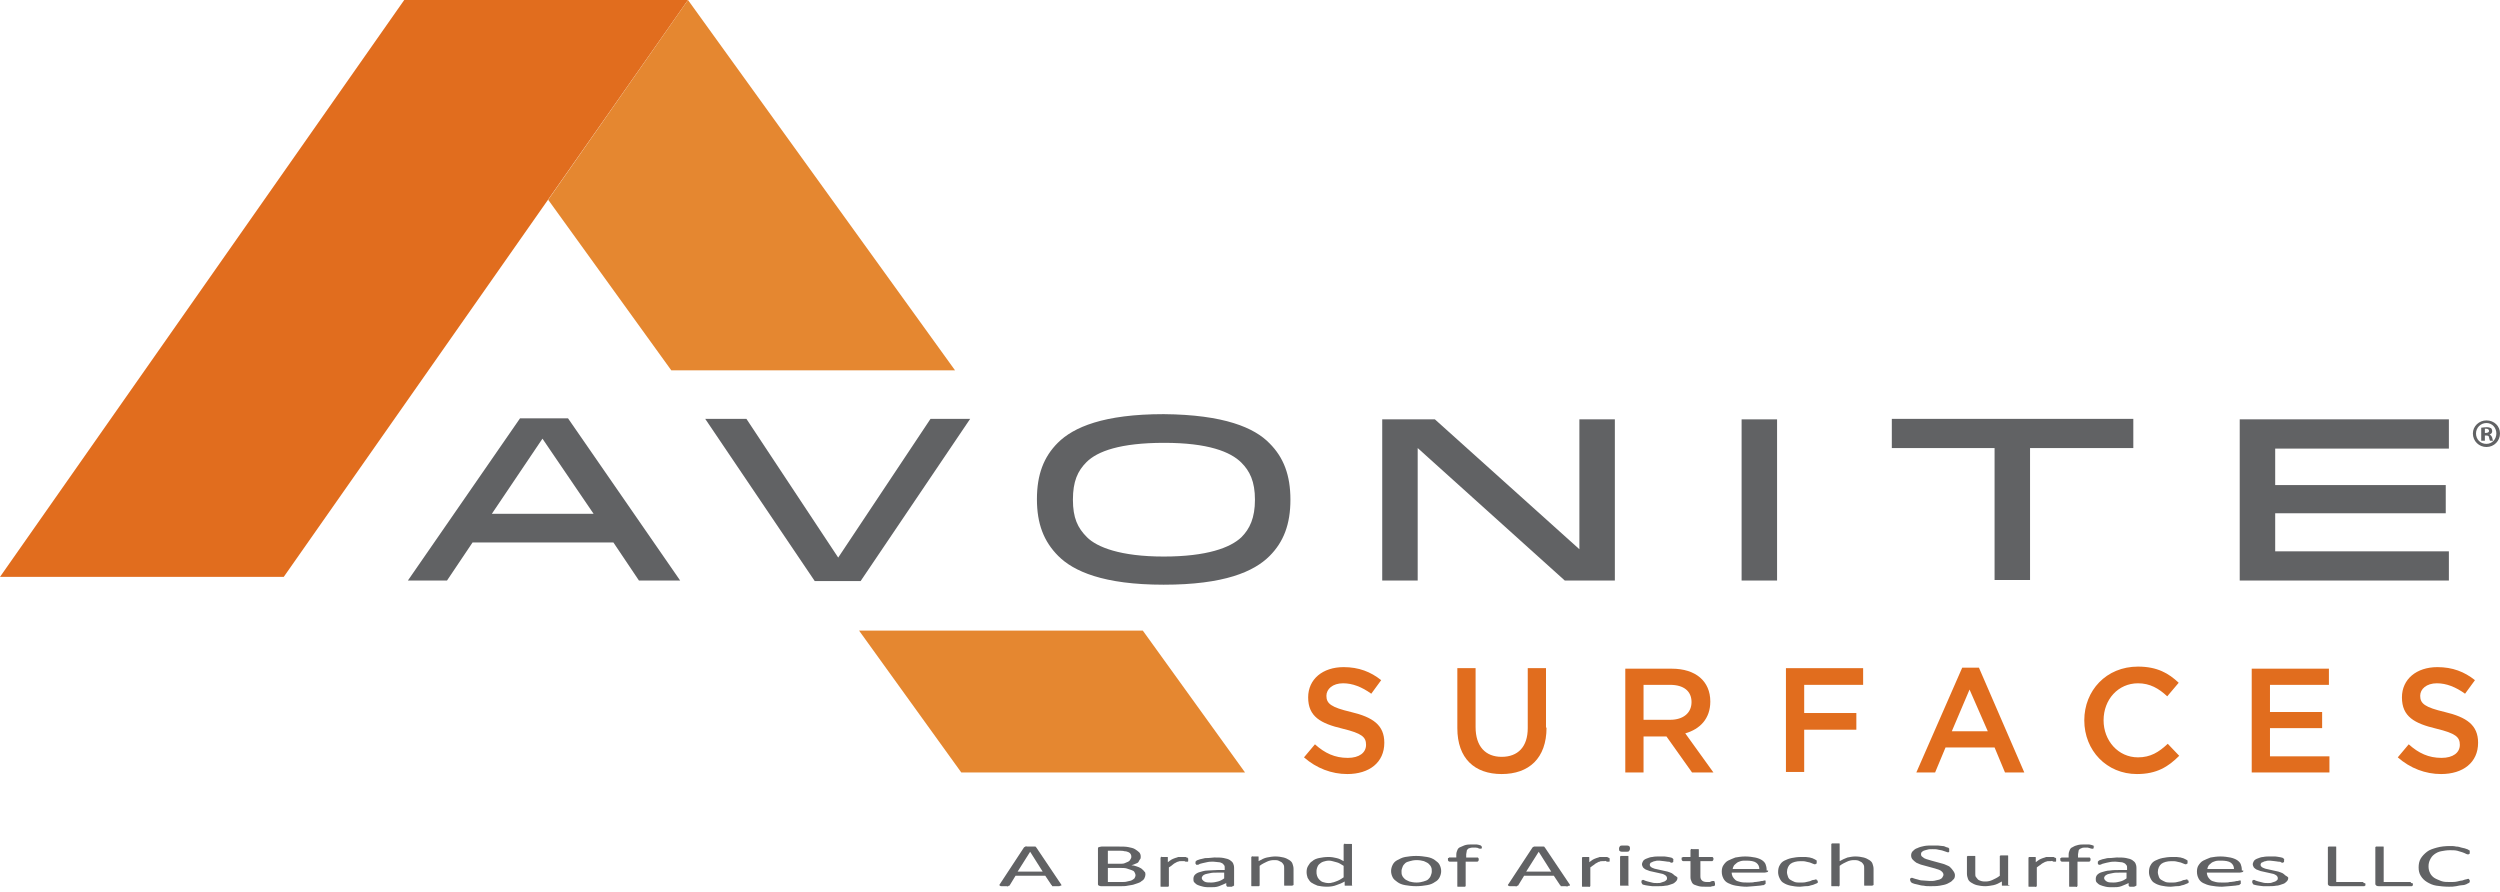
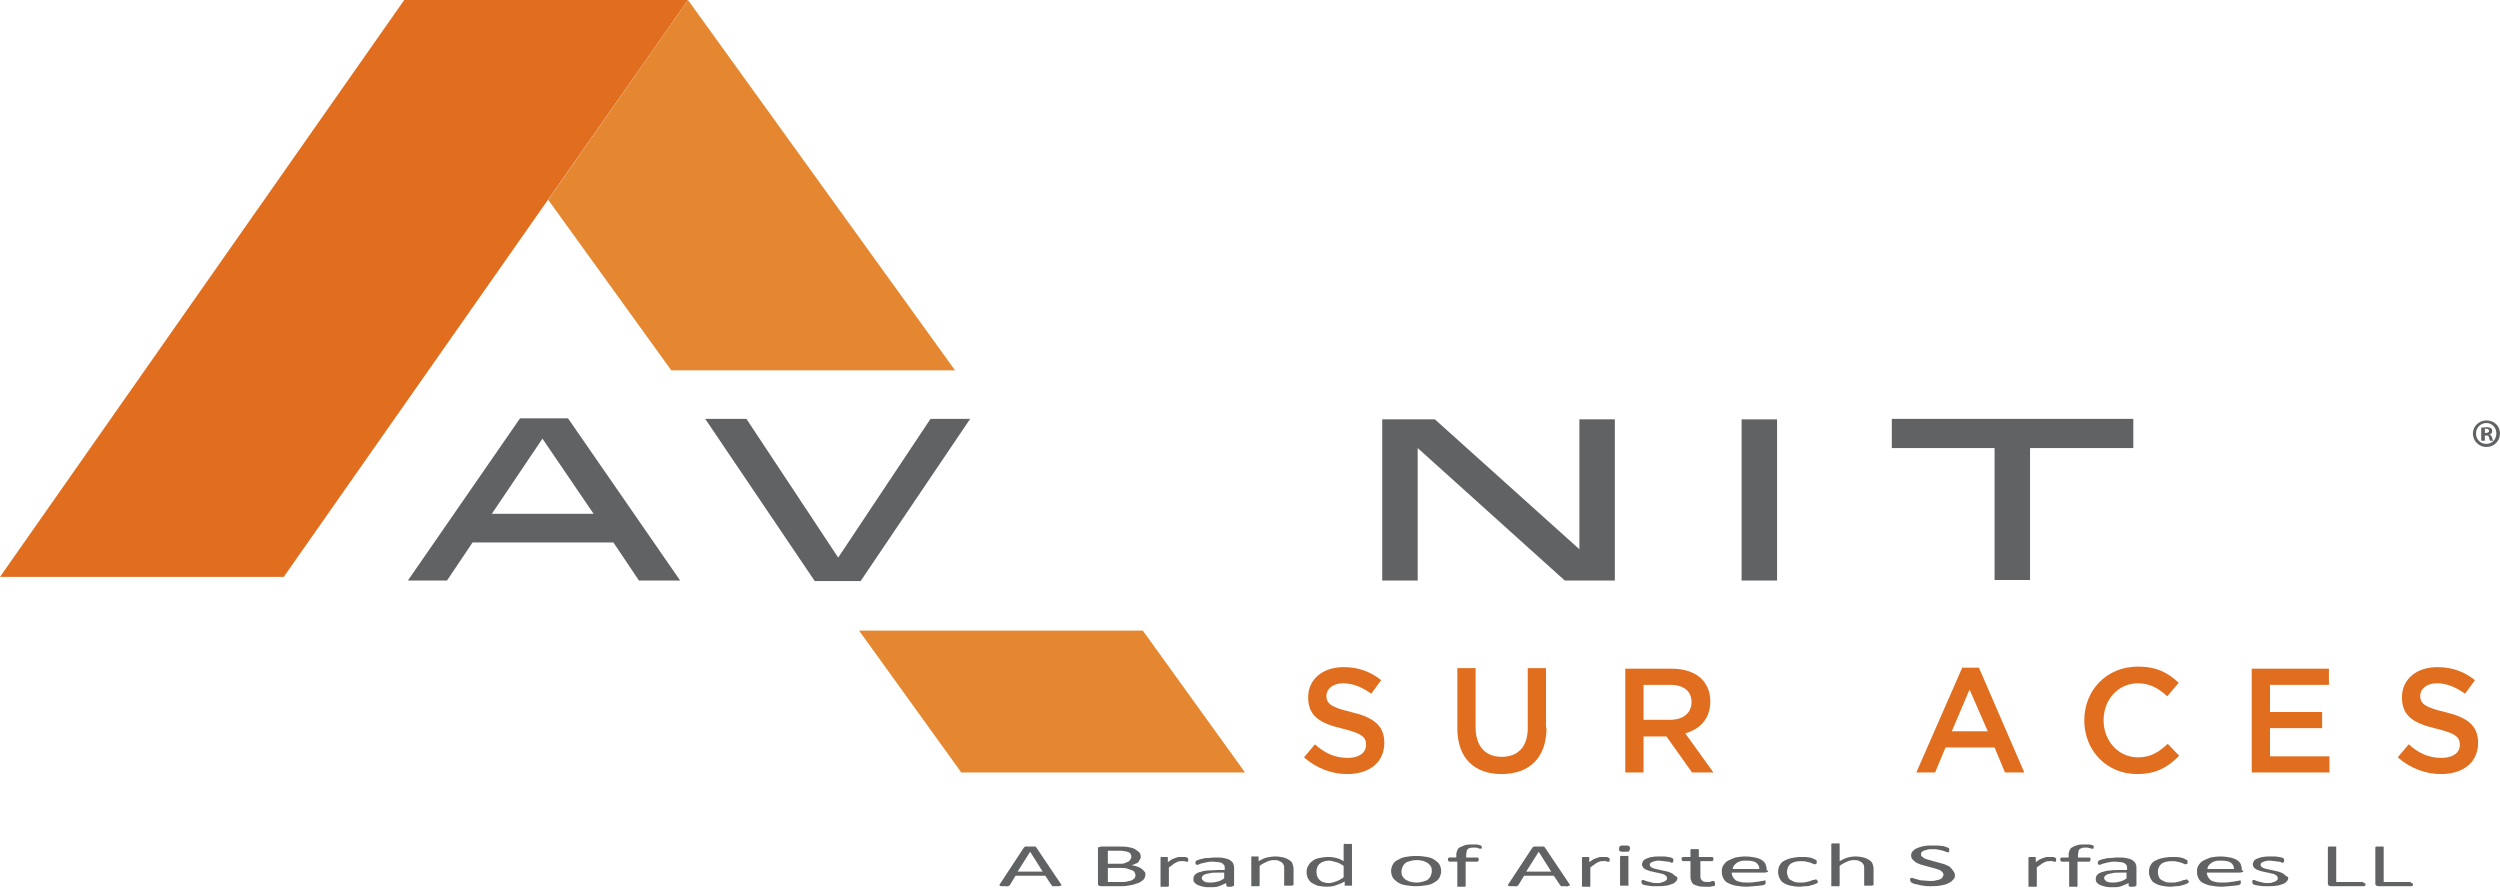
<svg xmlns="http://www.w3.org/2000/svg" version="1.1" id="Layer_1" x="0px" y="0px" viewBox="0 0 479.3 171" style="enable-background:new 0 0 479.3 171;" xml:space="preserve">
  <style type="text/css">
	.st0{fill:#E16D1E;}
	.st1{fill:#E58730;}
	.st2{fill:#616264;}
</style>
  <g>
    <path class="st0" d="M259,136.5c4.2,1,6.4,2.5,6.4,5.9c0,3.8-2.9,6-7.1,6c-3,0-5.9-1.1-8.3-3.2l2.1-2.5c1.9,1.7,3.8,2.6,6.3,2.6   c2.2,0,3.5-1,3.5-2.5c0-1.5-0.8-2.2-4.5-3.1c-4.2-1-6.6-2.3-6.6-6c0-3.5,2.8-5.8,6.8-5.8c2.9,0,5.2,0.9,7.2,2.5l-1.9,2.6   c-1.8-1.3-3.6-2-5.4-2c-2,0-3.2,1.1-3.2,2.4C254.3,134.9,255.2,135.6,259,136.5z" />
    <path class="st0" d="M296.5,139.5c0,5.9-3.4,8.9-8.6,8.9c-5.2,0-8.5-3-8.5-8.8v-11.5h3.5v11.3c0,3.7,1.9,5.7,5,5.7   c3.1,0,5-1.9,5-5.5v-11.5h3.5V139.5z" />
    <path class="st0" d="M324.4,148.1l-4.9-6.9h-4.4v6.9h-3.5v-19.9h8.9c4.6,0,7.4,2.4,7.4,6.3c0,3.3-2,5.3-4.8,6.1l5.4,7.5H324.4z    M320.2,131.3h-5.1v6.7h5.1c2.5,0,4.1-1.3,4.1-3.4C324.3,132.5,322.8,131.3,320.2,131.3z" />
-     <path class="st0" d="M357.2,131.3h-11.3v5.4h10v3.2h-10v8.1h-3.5v-19.9h14.8V131.3z" />
    <path class="st0" d="M388.1,148.1h-3.7l-2-4.8h-9.4l-2,4.8h-3.6l8.8-20.1h3.2L388.1,148.1z M377.6,132.2l-3.4,8h6.9L377.6,132.2z" />
    <path class="st0" d="M409.7,148.4c-5.8,0-10.1-4.5-10.1-10.3c0-5.7,4.2-10.3,10.3-10.3c3.7,0,5.9,1.3,7.8,3.1l-2.2,2.6   c-1.6-1.5-3.3-2.5-5.6-2.5c-3.8,0-6.6,3.1-6.6,7.1c0,3.9,2.8,7.1,6.6,7.1c2.4,0,4-1,5.7-2.6l2.2,2.3   C415.7,147,413.5,148.4,409.7,148.4z" />
    <path class="st0" d="M446.5,131.3h-11.3v5.2h10v3.1h-10v5.4h11.4v3.1h-14.9v-19.9h14.8V131.3z" />
    <path class="st0" d="M468.7,136.5c4.2,1,6.4,2.5,6.4,5.9c0,3.8-2.9,6-7.1,6c-3,0-5.9-1.1-8.3-3.2l2.1-2.5c1.9,1.7,3.8,2.6,6.3,2.6   c2.2,0,3.5-1,3.5-2.5c0-1.5-0.8-2.2-4.5-3.1c-4.2-1-6.6-2.3-6.6-6c0-3.5,2.8-5.8,6.8-5.8c2.9,0,5.2,0.9,7.2,2.5l-1.9,2.6   c-1.8-1.3-3.6-2-5.4-2c-2,0-3.2,1.1-3.2,2.4C464,134.9,464.9,135.6,468.7,136.5z" />
  </g>
  <polygon class="st0" points="77.5,0 0,110.6 54.4,110.6 131.9,0 77.5,0 " />
  <g>
    <polygon class="st1" points="184.3,148.1 238.7,148.1 219.1,120.9 164.7,120.9  " />
    <polygon class="st1" points="131.9,0 105.1,38.3 128.7,71 183.1,71  " />
  </g>
  <g>
    <path class="st2" d="M108.9,80.2l21.5,31.1h-7.9l-4.9-7.3h-27l-4.9,7.3h-7.5l21.5-31.1H108.9z M94.3,98.5h19.5l-9.8-14.4L94.3,98.5   z" />
    <path class="st2" d="M165,111.4h-8.8l-21-31.1h7.9l17.6,26.6l17.7-26.6h7.6L165,111.4z" />
-     <path class="st2" d="M243.4,85c2.7,2.7,4,6.1,4,10.8c0,4.7-1.3,8.1-4,10.8c-3,3-8.7,5.5-20.3,5.5c-11.6,0-17.3-2.6-20.2-5.5   c-2.8-2.8-4.1-6.2-4.1-10.9c0-4.7,1.3-8.1,4-10.8c3-3,8.8-5.5,20.3-5.5C234.7,79.5,240.5,82,243.4,85z M208.3,88.6   c-1.7,1.7-2.6,3.7-2.6,7.2c0,3.5,0.9,5.4,2.7,7.2c1.9,1.9,6.4,3.7,14.7,3.7c8.3,0,12.8-1.7,14.9-3.7c1.6-1.6,2.6-3.7,2.6-7.2   c0-3.5-1-5.5-2.6-7.1c-2.1-2.1-6.4-3.8-14.8-3.8C214.8,84.9,210.4,86.5,208.3,88.6z" />
    <path class="st2" d="M302.8,105.3V80.4h6.8v30.9h-9.6l-28.2-25.4v25.4H265V80.4h10.1L302.8,105.3z" />
    <path class="st2" d="M333.9,111.2V80.4h6.8v30.9H333.9z" />
    <path class="st2" d="M408.9,85.9h-19.7v25.3h-6.8V85.9h-19.7v-5.6h46.3V85.9z" />
-     <path class="st2" d="M468.9,92.9v5.5h-32.7v7.3h33.3v5.6h-40.1V80.4h40.1v5.6h-33.3v7H468.9z" />
  </g>
  <g>
    <path class="st2" d="M203.4,169.5c0.1,0.1,0.1,0.2,0.1,0.2s0,0.1-0.1,0.1s-0.2,0-0.3,0.1c-0.1,0-0.3,0-0.5,0c-0.2,0-0.4,0-0.5,0   s-0.2,0-0.3,0s-0.1,0-0.1-0.1s-0.1-0.1-0.1-0.1l-1.2-1.8h-5.7l-1.1,1.8c0,0,0,0.1-0.1,0.1s-0.1,0-0.2,0.1s-0.2,0-0.3,0   c-0.1,0-0.3,0-0.5,0c-0.2,0-0.4,0-0.5,0s-0.2,0-0.3-0.1s-0.1-0.1-0.1-0.1s0-0.1,0.1-0.2l4.6-7c0,0,0.1-0.1,0.1-0.1s0.1,0,0.2-0.1   s0.2,0,0.3,0s0.3,0,0.5,0c0.2,0,0.4,0,0.6,0c0.1,0,0.3,0,0.4,0c0.1,0,0.2,0,0.2,0.1c0,0,0.1,0.1,0.1,0.1L203.4,169.5z M197.5,163.3   L197.5,163.3l-2.4,3.8h4.8L197.5,163.3z" />
    <path class="st2" d="M219.6,167.7c0,0.2-0.1,0.5-0.2,0.7c-0.1,0.2-0.3,0.4-0.5,0.5c-0.2,0.2-0.4,0.3-0.7,0.4s-0.6,0.2-0.9,0.3   c-0.3,0.1-0.7,0.1-1.1,0.2s-0.9,0.1-1.4,0.1h-3.6c-0.2,0-0.3,0-0.5-0.1s-0.2-0.2-0.2-0.3v-6.8c0-0.2,0.1-0.3,0.2-0.3   s0.3-0.1,0.5-0.1h3.1c0.8,0,1.5,0,2,0.1c0.5,0.1,1,0.2,1.3,0.4s0.6,0.4,0.8,0.6s0.3,0.5,0.3,0.8c0,0.2,0,0.4-0.1,0.5   s-0.2,0.3-0.3,0.5s-0.3,0.3-0.6,0.4c-0.2,0.1-0.5,0.2-0.8,0.3c0.4,0,0.7,0.1,1,0.2s0.6,0.2,0.9,0.4c0.2,0.2,0.4,0.3,0.6,0.6   C219.6,167.2,219.6,167.5,219.6,167.7z M216.9,164.3c0-0.2,0-0.3-0.1-0.5s-0.2-0.3-0.4-0.4c-0.2-0.1-0.5-0.2-0.8-0.2   c-0.3-0.1-0.7-0.1-1.3-0.1h-1.9v2.5h2.1c0.5,0,0.9,0,1.1-0.1s0.5-0.2,0.7-0.3s0.3-0.2,0.4-0.4C216.8,164.6,216.9,164.5,216.9,164.3   z M217.7,167.8c0-0.2-0.1-0.4-0.2-0.6c-0.1-0.2-0.3-0.3-0.6-0.4s-0.6-0.2-0.9-0.3s-0.9-0.1-1.4-0.1h-2.2v2.7h2.6   c0.4,0,0.8,0,1.1-0.1c0.3-0.1,0.6-0.1,0.8-0.2c0.2-0.1,0.4-0.2,0.6-0.4C217.6,168.2,217.7,168,217.7,167.8z" />
    <path class="st2" d="M227.8,164.8c0,0.1,0,0.2,0,0.2s0,0.1,0,0.1c0,0,0,0.1-0.1,0.1c0,0-0.1,0-0.1,0s-0.1,0-0.2,0   c-0.1,0-0.2,0-0.3-0.1c-0.1,0-0.2,0-0.3,0c-0.1,0-0.3,0-0.4,0c-0.2,0-0.4,0-0.5,0.1c-0.2,0-0.3,0.1-0.5,0.2   c-0.2,0.1-0.4,0.2-0.6,0.4s-0.4,0.3-0.7,0.5v3.5c0,0,0,0.1,0,0.1s-0.1,0-0.1,0.1c-0.1,0-0.2,0-0.3,0c-0.1,0-0.3,0-0.4,0   c-0.2,0-0.3,0-0.4,0c-0.1,0-0.2,0-0.3,0c-0.1,0-0.1,0-0.1-0.1s0,0,0-0.1v-5.3c0,0,0-0.1,0-0.1c0,0,0.1,0,0.1-0.1s0.1,0,0.2,0   c0.1,0,0.2,0,0.4,0c0.2,0,0.3,0,0.4,0s0.2,0,0.2,0c0.1,0,0.1,0,0.1,0.1c0,0,0,0,0,0.1v0.8c0.3-0.2,0.5-0.4,0.7-0.5   c0.2-0.1,0.4-0.2,0.7-0.3s0.4-0.1,0.6-0.2c0.2,0,0.4,0,0.6,0c0.1,0,0.2,0,0.3,0s0.2,0,0.4,0c0.1,0,0.2,0,0.3,0.1   c0.1,0,0.2,0,0.2,0.1s0.1,0,0.1,0.1c0,0,0,0,0,0.1c0,0,0,0.1,0,0.1S227.8,164.7,227.8,164.8z" />
    <path class="st2" d="M236.5,169.8c0,0,0,0.1-0.1,0.1c-0.1,0-0.1,0-0.2,0.1c-0.1,0-0.2,0-0.4,0c-0.2,0-0.3,0-0.4,0   c-0.1,0-0.2,0-0.2-0.1s-0.1-0.1-0.1-0.1v-0.5c-0.4,0.2-0.9,0.4-1.4,0.6s-1.1,0.2-1.6,0.2c-0.5,0-1,0-1.4-0.1   c-0.4-0.1-0.8-0.2-1-0.3c-0.3-0.1-0.5-0.3-0.7-0.5s-0.2-0.4-0.2-0.7c0-0.3,0.1-0.6,0.3-0.8c0.2-0.2,0.5-0.4,0.9-0.5   c0.4-0.1,0.9-0.3,1.5-0.3s1.3-0.1,2-0.1h1.3v-0.4c0-0.2,0-0.4-0.1-0.5s-0.2-0.3-0.4-0.4s-0.4-0.2-0.7-0.2s-0.6-0.1-1-0.1   c-0.4,0-0.8,0-1.2,0.1c-0.3,0.1-0.6,0.1-0.9,0.2c-0.3,0.1-0.5,0.1-0.6,0.2s-0.3,0.1-0.4,0.1c-0.1,0-0.1,0-0.1,0c0,0-0.1,0-0.1-0.1   c0,0-0.1-0.1-0.1-0.1s0-0.1,0-0.2c0-0.1,0-0.2,0-0.2s0.1-0.1,0.2-0.2c0.1-0.1,0.3-0.1,0.5-0.2s0.5-0.1,0.8-0.2   c0.3-0.1,0.6-0.1,1-0.1c0.4,0,0.7-0.1,1.1-0.1c0.7,0,1.3,0,1.8,0.1c0.5,0.1,0.9,0.2,1.2,0.4s0.5,0.4,0.6,0.6   c0.1,0.2,0.2,0.5,0.2,0.9V169.8z M234.8,167.3h-1.5c-0.5,0-0.9,0-1.3,0.1s-0.6,0.1-0.9,0.2s-0.4,0.2-0.5,0.3   c-0.1,0.1-0.2,0.3-0.2,0.4c0,0.3,0.2,0.5,0.5,0.7c0.3,0.2,0.8,0.2,1.3,0.2c0.5,0,0.9-0.1,1.3-0.2c0.4-0.1,0.8-0.3,1.2-0.6V167.3z" />
    <path class="st2" d="M247.9,169.7C247.9,169.8,247.9,169.8,247.9,169.7c-0.1,0.1-0.1,0.1-0.2,0.1s-0.2,0-0.3,0c-0.1,0-0.3,0-0.4,0   c-0.2,0-0.3,0-0.4,0c-0.1,0-0.2,0-0.3,0c-0.1,0-0.1,0-0.1-0.1c0,0,0,0,0-0.1v-3.1c0-0.3,0-0.5-0.1-0.7c-0.1-0.2-0.2-0.3-0.4-0.5   c-0.2-0.1-0.4-0.2-0.6-0.3s-0.6-0.1-0.9-0.1c-0.4,0-0.9,0.1-1.3,0.3c-0.4,0.2-0.9,0.4-1.4,0.8v3.7c0,0,0,0.1,0,0.1s-0.1,0-0.1,0.1   c-0.1,0-0.2,0-0.3,0c-0.1,0-0.3,0-0.4,0c-0.2,0-0.3,0-0.4,0c-0.1,0-0.2,0-0.3,0c-0.1,0-0.1,0-0.1-0.1s0,0,0-0.1v-5.3   c0,0,0-0.1,0-0.1c0,0,0.1,0,0.1-0.1s0.1,0,0.2,0c0.1,0,0.2,0,0.4,0c0.2,0,0.3,0,0.4,0s0.2,0,0.2,0c0.1,0,0.1,0,0.1,0.1   c0,0,0,0,0,0.1v0.7c0.5-0.3,1.1-0.6,1.6-0.7s1.1-0.2,1.6-0.2c0.6,0,1.2,0.1,1.6,0.2c0.4,0.1,0.8,0.3,1.1,0.5s0.5,0.4,0.6,0.7   s0.2,0.6,0.2,1V169.7z" />
    <path class="st2" d="M259.3,169.7C259.3,169.8,259.3,169.8,259.3,169.7c-0.1,0.1-0.1,0.1-0.2,0.1c-0.1,0-0.1,0-0.2,0s-0.2,0-0.4,0   c-0.1,0-0.3,0-0.4,0s-0.2,0-0.2,0c-0.1,0-0.1,0-0.1-0.1s0-0.1,0-0.1V169c-0.5,0.3-1,0.5-1.6,0.7c-0.5,0.2-1.1,0.3-1.8,0.3   c-0.7,0-1.3-0.1-1.8-0.2c-0.5-0.2-0.9-0.4-1.2-0.6s-0.5-0.6-0.7-0.9c-0.1-0.3-0.2-0.7-0.2-1.1c0-0.5,0.1-0.9,0.3-1.2   s0.4-0.7,0.8-0.9c0.3-0.3,0.8-0.5,1.3-0.6s1.1-0.2,1.8-0.2c0.6,0,1.1,0.1,1.5,0.2c0.5,0.1,0.9,0.3,1.4,0.6v-3.1c0,0,0-0.1,0-0.1   c0,0,0.1,0,0.1-0.1s0.2,0,0.3,0c0.1,0,0.2,0,0.4,0c0.2,0,0.3,0,0.4,0c0.1,0,0.2,0,0.3,0c0.1,0,0.1,0,0.1,0.1c0,0,0,0.1,0,0.1V169.7   z M257.6,166c-0.5-0.3-0.9-0.6-1.4-0.7s-0.9-0.3-1.4-0.3c-0.4,0-0.8,0.1-1.1,0.2c-0.3,0.1-0.6,0.3-0.8,0.5   c-0.2,0.2-0.3,0.4-0.4,0.7s-0.1,0.5-0.1,0.7c0,0.3,0,0.5,0.1,0.8s0.2,0.5,0.4,0.7c0.2,0.2,0.4,0.4,0.7,0.5c0.3,0.1,0.7,0.2,1.1,0.2   c0.2,0,0.5,0,0.7-0.1c0.2,0,0.4-0.1,0.7-0.2s0.5-0.2,0.7-0.3s0.5-0.3,0.8-0.5V166z" />
    <path class="st2" d="M276.3,167c0,0.4-0.1,0.8-0.3,1.2s-0.5,0.7-0.9,0.9c-0.4,0.3-0.9,0.5-1.5,0.6c-0.6,0.1-1.3,0.2-2.1,0.2   c-0.8,0-1.5-0.1-2.1-0.2c-0.6-0.1-1.1-0.3-1.5-0.6s-0.7-0.5-0.9-0.9c-0.2-0.4-0.3-0.8-0.3-1.2c0-0.4,0.1-0.8,0.3-1.2   s0.5-0.7,0.9-0.9s0.9-0.5,1.5-0.6c0.6-0.1,1.3-0.2,2.1-0.2c0.8,0,1.5,0.1,2.1,0.2c0.6,0.1,1.1,0.3,1.5,0.6s0.7,0.5,0.9,0.9   S276.3,166.6,276.3,167z M274.5,167.1c0-0.3,0-0.6-0.1-0.8c-0.1-0.3-0.3-0.5-0.5-0.7c-0.2-0.2-0.5-0.3-0.9-0.5   c-0.4-0.1-0.8-0.2-1.4-0.2c-0.5,0-1,0.1-1.3,0.2c-0.4,0.1-0.7,0.2-0.9,0.4c-0.2,0.2-0.4,0.4-0.5,0.7c-0.1,0.3-0.2,0.5-0.2,0.8   c0,0.3,0,0.6,0.1,0.8c0.1,0.3,0.3,0.5,0.5,0.7s0.5,0.3,0.9,0.5c0.4,0.1,0.8,0.2,1.4,0.2c0.5,0,1-0.1,1.3-0.2s0.7-0.2,0.9-0.4   c0.2-0.2,0.4-0.4,0.5-0.7S274.5,167.4,274.5,167.1z" />
    <path class="st2" d="M284.1,162.3c0,0.1,0,0.1,0,0.2s0,0.1,0,0.1s0,0-0.1,0.1c0,0-0.1,0-0.1,0c0,0-0.1,0-0.2,0s-0.2,0-0.3-0.1   s-0.2,0-0.4-0.1c-0.1,0-0.3,0-0.5,0c-0.3,0-0.5,0-0.7,0.1c-0.2,0-0.3,0.1-0.4,0.2s-0.2,0.2-0.2,0.4c0,0.2-0.1,0.4-0.1,0.6v0.6h2.1   c0.1,0,0.1,0,0.1,0s0.1,0,0.1,0.1c0,0,0.1,0.1,0.1,0.1s0,0.1,0,0.2c0,0.1,0,0.2-0.1,0.3s-0.1,0.1-0.3,0.1h-2.1v4.6c0,0,0,0.1,0,0.1   s-0.1,0-0.1,0.1c-0.1,0-0.2,0-0.3,0c-0.1,0-0.3,0-0.4,0s-0.3,0-0.4,0s-0.2,0-0.3,0s-0.1,0-0.1-0.1s0,0,0-0.1v-4.6H278   c-0.1,0-0.2,0-0.3-0.1s-0.1-0.2-0.1-0.3c0-0.1,0-0.1,0-0.2c0-0.1,0-0.1,0.1-0.1s0.1-0.1,0.1-0.1c0,0,0.1,0,0.1,0h1.3v-0.5   c0-0.4,0.1-0.7,0.2-0.9c0.1-0.3,0.3-0.5,0.6-0.6s0.6-0.3,1-0.4c0.4-0.1,0.8-0.1,1.4-0.1c0.2,0,0.5,0,0.7,0s0.4,0.1,0.5,0.1   c0.1,0,0.2,0.1,0.3,0.1c0,0,0.1,0.1,0.1,0.1s0,0.1,0.1,0.1C284.1,162.2,284.1,162.2,284.1,162.3z" />
    <path class="st2" d="M300.9,169.5c0.1,0.1,0.1,0.2,0.1,0.2c0,0.1,0,0.1-0.1,0.1s-0.2,0-0.3,0.1s-0.3,0-0.5,0c-0.2,0-0.4,0-0.5,0   s-0.2,0-0.3,0s-0.1,0-0.1-0.1s-0.1-0.1-0.1-0.1l-1.2-1.8h-5.7l-1.1,1.8c0,0,0,0.1-0.1,0.1s-0.1,0-0.2,0.1s-0.2,0-0.3,0   c-0.1,0-0.3,0-0.5,0c-0.2,0-0.4,0-0.5,0s-0.2,0-0.3-0.1c-0.1,0-0.1-0.1-0.1-0.1c0-0.1,0-0.1,0.1-0.2l4.6-7c0,0,0.1-0.1,0.1-0.1   s0.1,0,0.2-0.1c0.1,0,0.2,0,0.3,0s0.3,0,0.5,0c0.2,0,0.4,0,0.6,0s0.3,0,0.4,0s0.2,0,0.2,0.1c0,0,0.1,0.1,0.1,0.1L300.9,169.5z    M295,163.3L295,163.3l-2.4,3.8h4.8L295,163.3z" />
    <path class="st2" d="M308.6,164.8c0,0.1,0,0.2,0,0.2s0,0.1,0,0.1c0,0,0,0.1-0.1,0.1c0,0-0.1,0-0.1,0s-0.1,0-0.2,0   c-0.1,0-0.2,0-0.3-0.1s-0.2,0-0.3,0c-0.1,0-0.3,0-0.4,0c-0.2,0-0.4,0-0.5,0.1c-0.2,0-0.3,0.1-0.5,0.2s-0.4,0.2-0.6,0.4   c-0.2,0.1-0.4,0.3-0.7,0.5v3.5c0,0,0,0.1,0,0.1s-0.1,0-0.1,0.1s-0.2,0-0.3,0s-0.3,0-0.4,0c-0.2,0-0.3,0-0.4,0c-0.1,0-0.2,0-0.3,0   c-0.1,0-0.1,0-0.1-0.1c0,0,0,0,0-0.1v-5.3c0,0,0-0.1,0-0.1s0.1,0,0.1-0.1c0.1,0,0.1,0,0.2,0c0.1,0,0.2,0,0.4,0c0.2,0,0.3,0,0.4,0   s0.2,0,0.2,0s0.1,0,0.1,0.1c0,0,0,0,0,0.1v0.8c0.3-0.2,0.5-0.4,0.7-0.5c0.2-0.1,0.4-0.2,0.7-0.3s0.4-0.1,0.6-0.2c0.2,0,0.4,0,0.6,0   c0.1,0,0.2,0,0.3,0c0.1,0,0.2,0,0.4,0c0.1,0,0.2,0,0.3,0.1s0.2,0,0.2,0.1c0,0,0.1,0,0.1,0.1c0,0,0,0,0,0.1s0,0.1,0,0.1   C308.6,164.7,308.6,164.7,308.6,164.8z" />
    <path class="st2" d="M312.5,162.7c0,0.2-0.1,0.4-0.2,0.5s-0.4,0.1-0.9,0.1c-0.4,0-0.7,0-0.8-0.1c-0.2-0.1-0.2-0.2-0.2-0.5   c0-0.2,0.1-0.4,0.2-0.5s0.4-0.1,0.9-0.1c0.4,0,0.7,0,0.8,0.1C312.5,162.3,312.5,162.5,312.5,162.7z M312.3,169.7   C312.3,169.8,312.3,169.8,312.3,169.7c-0.1,0.1-0.1,0.1-0.2,0.1s-0.2,0-0.3,0s-0.3,0-0.4,0c-0.2,0-0.3,0-0.4,0c-0.1,0-0.2,0-0.3,0   c-0.1,0-0.1,0-0.1-0.1c0,0,0,0,0-0.1v-5.3c0,0,0-0.1,0-0.1c0,0,0.1,0,0.1-0.1c0.1,0,0.2,0,0.3,0c0.1,0,0.3,0,0.4,0   c0.2,0,0.3,0,0.4,0s0.2,0,0.3,0s0.1,0,0.1,0.1s0,0,0,0.1V169.7z" />
    <path class="st2" d="M321.6,168.3c0,0.3-0.1,0.5-0.3,0.7c-0.2,0.2-0.4,0.4-0.8,0.5s-0.7,0.3-1.2,0.3c-0.5,0.1-1,0.1-1.5,0.1   c-0.3,0-0.7,0-1,0s-0.6-0.1-0.8-0.1s-0.5-0.1-0.6-0.1s-0.3-0.1-0.4-0.1c-0.1,0-0.1-0.1-0.2-0.2s-0.1-0.2-0.1-0.3c0-0.1,0-0.1,0-0.2   c0-0.1,0-0.1,0.1-0.1c0,0,0.1-0.1,0.1-0.1s0.1,0,0.1,0c0.1,0,0.2,0,0.3,0.1c0.2,0.1,0.3,0.1,0.6,0.2s0.5,0.1,0.8,0.2   c0.3,0.1,0.7,0.1,1,0.1c0.3,0,0.6,0,0.8-0.1s0.4-0.1,0.6-0.2c0.2-0.1,0.3-0.2,0.4-0.3c0.1-0.1,0.1-0.2,0.1-0.4   c0-0.1-0.1-0.3-0.2-0.4c-0.1-0.1-0.3-0.2-0.5-0.3s-0.5-0.1-0.8-0.2c-0.3-0.1-0.6-0.1-0.9-0.2c-0.3-0.1-0.6-0.1-0.9-0.2   s-0.5-0.2-0.8-0.3c-0.2-0.1-0.4-0.3-0.5-0.4c-0.1-0.2-0.2-0.4-0.2-0.6c0-0.2,0.1-0.4,0.2-0.6c0.1-0.2,0.4-0.4,0.7-0.5   s0.7-0.3,1.1-0.3c0.4-0.1,0.9-0.1,1.5-0.1c0.3,0,0.5,0,0.8,0c0.3,0,0.5,0.1,0.7,0.1s0.4,0.1,0.5,0.1s0.3,0.1,0.3,0.1   s0.1,0.1,0.1,0.1c0,0,0,0,0.1,0.1s0,0.1,0,0.1c0,0,0,0.1,0,0.2c0,0.1,0,0.1,0,0.2c0,0,0,0.1-0.1,0.1c0,0-0.1,0.1-0.1,0.1   s-0.1,0-0.1,0c-0.1,0-0.2,0-0.3-0.1s-0.3-0.1-0.5-0.1c-0.2,0-0.4-0.1-0.7-0.1c-0.3,0-0.6-0.1-0.9-0.1c-0.3,0-0.6,0-0.8,0.1   c-0.2,0-0.4,0.1-0.6,0.2s-0.3,0.1-0.3,0.2c-0.1,0.1-0.1,0.2-0.1,0.3c0,0.2,0.1,0.3,0.2,0.4c0.1,0.1,0.3,0.2,0.6,0.3   c0.2,0.1,0.5,0.1,0.8,0.2s0.6,0.1,0.9,0.2s0.6,0.1,0.9,0.2c0.3,0.1,0.6,0.2,0.8,0.3c0.2,0.1,0.4,0.3,0.5,0.4   S321.6,168.1,321.6,168.3z" />
    <path class="st2" d="M328.8,169.4c0,0.1,0,0.2,0,0.3c0,0.1-0.1,0.1-0.1,0.1s-0.1,0.1-0.3,0.1c-0.1,0-0.2,0-0.4,0.1   c-0.1,0-0.3,0-0.5,0c-0.2,0-0.3,0-0.5,0c-0.5,0-0.9,0-1.3-0.1s-0.6-0.2-0.9-0.3c-0.2-0.1-0.4-0.3-0.5-0.6c-0.1-0.2-0.2-0.5-0.2-0.8   v-3.1h-1.3c-0.1,0-0.2,0-0.3-0.1s-0.1-0.2-0.1-0.3c0-0.1,0-0.1,0-0.2c0-0.1,0-0.1,0.1-0.1s0.1-0.1,0.1-0.1s0.1,0,0.2,0h1.3v-1.3   c0,0,0-0.1,0-0.1s0.1,0,0.1-0.1s0.2,0,0.3,0s0.3,0,0.4,0c0.2,0,0.3,0,0.4,0s0.2,0,0.3,0c0.1,0,0.1,0,0.1,0.1c0,0,0,0,0,0.1v1.3h2.5   c0.1,0,0.1,0,0.1,0c0,0,0.1,0,0.1,0.1c0,0,0.1,0.1,0.1,0.1c0,0.1,0,0.1,0,0.2c0,0.1,0,0.2-0.1,0.3s-0.1,0.1-0.3,0.1H326v2.9   c0,0.4,0.1,0.6,0.3,0.8c0.2,0.2,0.5,0.3,1,0.3c0.2,0,0.3,0,0.4,0c0.1,0,0.2,0,0.3-0.1s0.2,0,0.3-0.1c0.1,0,0.1,0,0.2,0   c0,0,0.1,0,0.1,0c0,0,0.1,0,0.1,0.1s0,0.1,0,0.1C328.8,169.2,328.8,169.3,328.8,169.4z" />
    <path class="st2" d="M339,166.9c0,0.2-0.1,0.3-0.2,0.3s-0.3,0.1-0.5,0.1H332c0,0.3,0.1,0.6,0.2,0.8s0.3,0.4,0.5,0.6   c0.2,0.2,0.6,0.3,1,0.4c0.4,0.1,0.9,0.1,1.5,0.1c0.5,0,0.9,0,1.2-0.1c0.4,0,0.7-0.1,0.9-0.1c0.3-0.1,0.5-0.1,0.6-0.1   s0.3-0.1,0.4-0.1c0,0,0.1,0,0.1,0s0.1,0,0.1,0.1s0,0.1,0,0.1s0,0.1,0,0.2c0,0.1,0,0.1,0,0.1c0,0,0,0.1,0,0.1c0,0,0,0.1-0.1,0.1   s-0.1,0-0.1,0.1s-0.2,0.1-0.3,0.1c-0.2,0-0.4,0.1-0.7,0.1s-0.7,0.1-1.1,0.1c-0.4,0-0.8,0.1-1.3,0.1c-0.8,0-1.5-0.1-2.1-0.2   c-0.6-0.1-1.1-0.3-1.5-0.5s-0.7-0.5-0.9-0.9s-0.3-0.8-0.3-1.3c0-0.5,0.1-0.9,0.3-1.2s0.5-0.7,0.9-0.9s0.9-0.4,1.4-0.6   c0.6-0.1,1.2-0.2,1.9-0.2c0.7,0,1.4,0.1,1.9,0.2c0.5,0.1,1,0.3,1.3,0.5c0.3,0.2,0.6,0.5,0.7,0.8s0.2,0.6,0.2,1V166.9z M337.3,166.6   c0-0.5-0.2-0.9-0.6-1.2c-0.4-0.3-1.1-0.4-1.9-0.4c-0.4,0-0.8,0-1.1,0.1c-0.3,0.1-0.6,0.2-0.8,0.4s-0.4,0.3-0.5,0.5   c-0.1,0.2-0.2,0.4-0.2,0.6H337.3z" />
    <path class="st2" d="M348.5,168.9c0,0.1,0,0.1,0,0.2s0,0.1,0,0.1s0,0.1-0.1,0.1s-0.1,0.1-0.2,0.1c-0.1,0-0.2,0.1-0.5,0.2   c-0.2,0.1-0.5,0.1-0.7,0.2c-0.3,0.1-0.6,0.1-0.9,0.1c-0.3,0-0.6,0.1-1,0.1c-0.7,0-1.3-0.1-1.8-0.2s-1-0.3-1.3-0.5   c-0.4-0.2-0.6-0.5-0.8-0.9s-0.3-0.8-0.3-1.2c0-0.5,0.1-1,0.3-1.3c0.2-0.4,0.5-0.7,0.9-0.9s0.9-0.4,1.4-0.5s1.1-0.2,1.8-0.2   c0.3,0,0.6,0,0.9,0c0.3,0,0.5,0.1,0.8,0.1c0.2,0.1,0.5,0.1,0.6,0.2c0.2,0.1,0.3,0.1,0.4,0.2c0.1,0,0.1,0.1,0.2,0.1   c0,0,0.1,0.1,0.1,0.1c0,0,0,0.1,0,0.1c0,0,0,0.1,0,0.2c0,0.2,0,0.3-0.1,0.3s-0.1,0.1-0.2,0.1c-0.1,0-0.2,0-0.4-0.1   s-0.3-0.1-0.5-0.2c-0.2-0.1-0.5-0.1-0.8-0.2s-0.7-0.1-1.1-0.1c-0.8,0-1.5,0.2-1.9,0.5s-0.7,0.9-0.7,1.6c0,0.3,0.1,0.6,0.2,0.9   c0.1,0.3,0.3,0.5,0.5,0.6s0.5,0.3,0.8,0.4c0.3,0.1,0.7,0.1,1.1,0.1c0.4,0,0.8,0,1.1-0.1c0.3-0.1,0.6-0.1,0.8-0.2s0.4-0.2,0.6-0.2   s0.3-0.1,0.4-0.1c0,0,0.1,0,0.1,0s0.1,0,0.1,0.1c0,0,0,0.1,0.1,0.1S348.5,168.9,348.5,168.9z" />
    <path class="st2" d="M359.1,169.7C359.1,169.8,359.1,169.8,359.1,169.7c-0.1,0.1-0.1,0.1-0.2,0.1c-0.1,0-0.2,0-0.3,0s-0.3,0-0.4,0   c-0.2,0-0.3,0-0.4,0s-0.2,0-0.3,0s-0.1,0-0.1-0.1c0,0,0,0,0-0.1v-3.1c0-0.3,0-0.5-0.1-0.7s-0.2-0.3-0.4-0.5   c-0.2-0.1-0.4-0.2-0.6-0.3c-0.3-0.1-0.6-0.1-0.9-0.1c-0.4,0-0.9,0.1-1.3,0.3s-0.9,0.4-1.4,0.8v3.7c0,0,0,0.1,0,0.1s-0.1,0-0.1,0.1   s-0.2,0-0.3,0s-0.3,0-0.4,0c-0.2,0-0.3,0-0.4,0c-0.1,0-0.2,0-0.3,0c-0.1,0-0.1,0-0.1-0.1c0,0,0,0,0-0.1v-7.8c0,0,0-0.1,0-0.1   c0,0,0.1,0,0.1-0.1c0.1,0,0.2,0,0.3,0c0.1,0,0.3,0,0.4,0c0.2,0,0.3,0,0.4,0s0.2,0,0.3,0s0.1,0,0.1,0.1s0,0.1,0,0.1v3.2   c0.5-0.3,1-0.5,1.5-0.7c0.5-0.1,1-0.2,1.5-0.2c0.6,0,1.2,0.1,1.6,0.2c0.4,0.1,0.8,0.3,1.1,0.5s0.5,0.4,0.6,0.7   c0.1,0.3,0.2,0.6,0.2,1V169.7z" />
    <path class="st2" d="M374.8,167.8c0,0.4-0.1,0.7-0.4,0.9c-0.2,0.3-0.6,0.5-1,0.7c-0.4,0.2-0.9,0.3-1.5,0.4   c-0.6,0.1-1.2,0.1-1.8,0.1c-0.5,0-0.9,0-1.3-0.1c-0.4,0-0.7-0.1-1.1-0.2c-0.3-0.1-0.6-0.1-0.8-0.2c-0.2-0.1-0.4-0.1-0.4-0.2   c-0.1,0-0.1-0.1-0.2-0.2c0-0.1-0.1-0.2-0.1-0.3c0-0.1,0-0.2,0-0.2c0-0.1,0-0.1,0.1-0.1s0.1-0.1,0.1-0.1c0,0,0.1,0,0.1,0   c0.1,0,0.2,0,0.4,0.1c0.2,0.1,0.4,0.1,0.7,0.2c0.3,0.1,0.6,0.2,1,0.2s0.9,0.1,1.4,0.1c0.4,0,0.8,0,1.1-0.1c0.3-0.1,0.6-0.1,0.8-0.2   s0.4-0.2,0.5-0.4c0.1-0.2,0.2-0.3,0.2-0.5c0-0.2-0.1-0.4-0.3-0.6s-0.4-0.3-0.7-0.4c-0.3-0.1-0.6-0.2-1-0.3s-0.8-0.2-1.1-0.3   c-0.4-0.1-0.8-0.2-1.1-0.3c-0.4-0.1-0.7-0.3-1-0.4c-0.3-0.2-0.5-0.4-0.7-0.6c-0.2-0.2-0.3-0.5-0.3-0.8c0-0.3,0.1-0.6,0.3-0.8   c0.2-0.2,0.5-0.5,0.9-0.6c0.4-0.2,0.8-0.3,1.3-0.4s1.1-0.1,1.7-0.1c0.3,0,0.6,0,0.9,0s0.6,0.1,0.9,0.1c0.3,0,0.5,0.1,0.7,0.2   c0.2,0.1,0.4,0.1,0.4,0.1s0.1,0.1,0.1,0.1s0,0,0.1,0.1c0,0,0,0.1,0,0.1s0,0.1,0,0.2c0,0.1,0,0.1,0,0.2c0,0.1,0,0.1,0,0.1   c0,0-0.1,0.1-0.1,0.1s-0.1,0-0.1,0c-0.1,0-0.2,0-0.4-0.1s-0.4-0.1-0.6-0.2c-0.2-0.1-0.5-0.1-0.9-0.2c-0.3-0.1-0.7-0.1-1.1-0.1   c-0.4,0-0.7,0-1,0.1c-0.3,0.1-0.5,0.1-0.7,0.2c-0.2,0.1-0.3,0.2-0.4,0.3s-0.1,0.3-0.1,0.4c0,0.2,0.1,0.4,0.3,0.5   c0.2,0.2,0.4,0.3,0.7,0.4c0.3,0.1,0.6,0.2,1,0.3s0.8,0.2,1.1,0.3s0.8,0.2,1.1,0.3c0.4,0.1,0.7,0.3,1,0.4s0.5,0.4,0.7,0.6   C374.7,167.2,374.8,167.5,374.8,167.8z" />
-     <path class="st2" d="M385.3,169.7C385.3,169.8,385.3,169.8,385.3,169.7c-0.1,0.1-0.1,0.1-0.2,0.1s-0.1,0-0.2,0s-0.2,0-0.4,0   c-0.2,0-0.3,0-0.4,0s-0.2,0-0.2,0c-0.1,0-0.1,0-0.1-0.1s0,0,0-0.1V169c-0.5,0.3-1.1,0.6-1.6,0.7s-1.1,0.2-1.6,0.2   c-0.6,0-1.2-0.1-1.6-0.2s-0.8-0.3-1.1-0.5s-0.5-0.4-0.6-0.7c-0.1-0.3-0.2-0.6-0.2-1v-3.2c0,0,0-0.1,0-0.1c0,0,0.1,0,0.1-0.1   c0.1,0,0.2,0,0.3,0s0.3,0,0.4,0c0.2,0,0.3,0,0.4,0s0.2,0,0.3,0s0.1,0,0.1,0.1c0,0,0,0,0,0.1v3.1c0,0.3,0,0.6,0.1,0.7   s0.2,0.3,0.4,0.5s0.4,0.2,0.6,0.3c0.3,0.1,0.6,0.1,0.9,0.1c0.4,0,0.9-0.1,1.3-0.3c0.4-0.2,0.9-0.4,1.4-0.8v-3.7c0,0,0-0.1,0-0.1   c0,0,0.1,0,0.1-0.1c0.1,0,0.2,0,0.3,0c0.1,0,0.3,0,0.4,0c0.2,0,0.3,0,0.4,0c0.1,0,0.2,0,0.3,0s0.1,0,0.1,0.1c0,0,0,0,0,0.1V169.7z" />
    <path class="st2" d="M394.2,164.8c0,0.1,0,0.2,0,0.2s0,0.1,0,0.1c0,0,0,0.1-0.1,0.1c0,0-0.1,0-0.1,0s-0.1,0-0.2,0   c-0.1,0-0.2,0-0.3-0.1s-0.2,0-0.3,0c-0.1,0-0.3,0-0.4,0c-0.2,0-0.4,0-0.5,0.1c-0.2,0-0.3,0.1-0.5,0.2s-0.4,0.2-0.6,0.4   c-0.2,0.1-0.4,0.3-0.7,0.5v3.5c0,0,0,0.1,0,0.1s-0.1,0-0.1,0.1s-0.2,0-0.3,0s-0.3,0-0.4,0c-0.2,0-0.3,0-0.4,0c-0.1,0-0.2,0-0.3,0   c-0.1,0-0.1,0-0.1-0.1c0,0,0,0,0-0.1v-5.3c0,0,0-0.1,0-0.1s0.1,0,0.1-0.1c0.1,0,0.1,0,0.2,0c0.1,0,0.2,0,0.4,0c0.2,0,0.3,0,0.4,0   s0.2,0,0.2,0s0.1,0,0.1,0.1c0,0,0,0,0,0.1v0.8c0.3-0.2,0.5-0.4,0.7-0.5c0.2-0.1,0.4-0.2,0.7-0.3s0.4-0.1,0.6-0.2c0.2,0,0.4,0,0.6,0   c0.1,0,0.2,0,0.3,0c0.1,0,0.2,0,0.4,0c0.1,0,0.2,0,0.3,0.1s0.2,0,0.2,0.1c0,0,0.1,0,0.1,0.1c0,0,0,0,0,0.1s0,0.1,0,0.1   C394.1,164.7,394.2,164.7,394.2,164.8z" />
    <path class="st2" d="M401.4,162.3c0,0.1,0,0.1,0,0.2c0,0,0,0.1,0,0.1s0,0-0.1,0.1s-0.1,0-0.1,0c0,0-0.1,0-0.2,0s-0.2,0-0.3-0.1   c-0.1,0-0.2,0-0.4-0.1c-0.1,0-0.3,0-0.5,0c-0.3,0-0.5,0-0.7,0.1s-0.3,0.1-0.4,0.2s-0.2,0.2-0.2,0.4c0,0.2-0.1,0.4-0.1,0.6v0.6h2.1   c0.1,0,0.1,0,0.1,0c0,0,0.1,0,0.1,0.1c0,0,0.1,0.1,0.1,0.1s0,0.1,0,0.2c0,0.1,0,0.2-0.1,0.3s-0.1,0.1-0.3,0.1h-2.1v4.6   c0,0,0,0.1,0,0.1s-0.1,0-0.1,0.1s-0.2,0-0.3,0s-0.3,0-0.4,0s-0.3,0-0.4,0c-0.1,0-0.2,0-0.3,0c-0.1,0-0.1,0-0.1-0.1s0,0,0-0.1v-4.6   h-1.3c-0.1,0-0.2,0-0.3-0.1s-0.1-0.2-0.1-0.3c0-0.1,0-0.1,0-0.2c0-0.1,0-0.1,0.1-0.1s0.1-0.1,0.1-0.1c0,0,0.1,0,0.1,0h1.3v-0.5   c0-0.4,0.1-0.7,0.2-0.9c0.1-0.3,0.3-0.5,0.6-0.6c0.3-0.2,0.6-0.3,1-0.4c0.4-0.1,0.8-0.1,1.4-0.1c0.2,0,0.5,0,0.7,0   c0.2,0,0.4,0.1,0.5,0.1c0.1,0,0.2,0.1,0.3,0.1s0.1,0.1,0.1,0.1c0,0,0,0.1,0.1,0.1S401.4,162.2,401.4,162.3z" />
    <path class="st2" d="M409.5,169.8c0,0,0,0.1-0.1,0.1s-0.1,0-0.2,0.1c-0.1,0-0.2,0-0.4,0c-0.2,0-0.3,0-0.4,0s-0.2,0-0.2-0.1   c0,0-0.1-0.1-0.1-0.1v-0.5c-0.4,0.2-0.9,0.4-1.4,0.6s-1.1,0.2-1.6,0.2c-0.5,0-1,0-1.4-0.1s-0.8-0.2-1-0.3c-0.3-0.1-0.5-0.3-0.7-0.5   c-0.2-0.2-0.2-0.4-0.2-0.7c0-0.3,0.1-0.6,0.3-0.8c0.2-0.2,0.5-0.4,0.9-0.5s0.9-0.3,1.5-0.3c0.6-0.1,1.3-0.1,2-0.1h1.3v-0.4   c0-0.2,0-0.4-0.1-0.5s-0.2-0.3-0.4-0.4c-0.2-0.1-0.4-0.2-0.7-0.2s-0.6-0.1-1-0.1c-0.4,0-0.8,0-1.2,0.1s-0.6,0.1-0.9,0.2   s-0.5,0.1-0.6,0.2c-0.2,0.1-0.3,0.1-0.4,0.1c-0.1,0-0.1,0-0.1,0c0,0-0.1,0-0.1-0.1c0,0-0.1-0.1-0.1-0.1c0,0,0-0.1,0-0.2   c0-0.1,0-0.2,0-0.2s0.1-0.1,0.2-0.2c0.1-0.1,0.3-0.1,0.5-0.2s0.5-0.1,0.8-0.2s0.6-0.1,1-0.1s0.7-0.1,1.1-0.1c0.7,0,1.3,0,1.8,0.1   c0.5,0.1,0.9,0.2,1.2,0.4s0.5,0.4,0.6,0.6c0.1,0.2,0.2,0.5,0.2,0.9V169.8z M407.8,167.3h-1.5c-0.5,0-0.9,0-1.3,0.1   s-0.6,0.1-0.9,0.2c-0.2,0.1-0.4,0.2-0.5,0.3c-0.1,0.1-0.2,0.3-0.2,0.4c0,0.3,0.2,0.5,0.5,0.7c0.3,0.2,0.8,0.2,1.3,0.2   c0.5,0,0.9-0.1,1.3-0.2c0.4-0.1,0.8-0.3,1.2-0.6V167.3z" />
    <path class="st2" d="M419.6,168.9c0,0.1,0,0.1,0,0.2s0,0.1,0,0.1s0,0.1-0.1,0.1s-0.1,0.1-0.2,0.1c-0.1,0-0.2,0.1-0.5,0.2   c-0.2,0.1-0.5,0.1-0.7,0.2c-0.3,0.1-0.6,0.1-0.9,0.1c-0.3,0-0.6,0.1-1,0.1c-0.7,0-1.3-0.1-1.8-0.2s-1-0.3-1.3-0.5   c-0.4-0.2-0.6-0.5-0.8-0.9s-0.3-0.8-0.3-1.2c0-0.5,0.1-1,0.3-1.3c0.2-0.4,0.5-0.7,0.9-0.9s0.9-0.4,1.4-0.5s1.1-0.2,1.8-0.2   c0.3,0,0.6,0,0.9,0c0.3,0,0.5,0.1,0.8,0.1c0.2,0.1,0.5,0.1,0.6,0.2c0.2,0.1,0.3,0.1,0.4,0.2c0.1,0,0.1,0.1,0.2,0.1   c0,0,0.1,0.1,0.1,0.1c0,0,0,0.1,0,0.1c0,0,0,0.1,0,0.2c0,0.2,0,0.3-0.1,0.3s-0.1,0.1-0.2,0.1c-0.1,0-0.2,0-0.4-0.1   s-0.3-0.1-0.5-0.2c-0.2-0.1-0.5-0.1-0.8-0.2s-0.7-0.1-1.1-0.1c-0.8,0-1.5,0.2-1.9,0.5s-0.7,0.9-0.7,1.6c0,0.3,0.1,0.6,0.2,0.9   c0.1,0.3,0.3,0.5,0.5,0.6s0.5,0.3,0.8,0.4c0.3,0.1,0.7,0.1,1.1,0.1c0.4,0,0.8,0,1.1-0.1c0.3-0.1,0.6-0.1,0.8-0.2s0.4-0.2,0.6-0.2   s0.3-0.1,0.4-0.1c0,0,0.1,0,0.1,0s0.1,0,0.1,0.1c0,0,0,0.1,0.1,0.1S419.6,168.9,419.6,168.9z" />
    <path class="st2" d="M430.1,166.9c0,0.2-0.1,0.3-0.2,0.3s-0.3,0.1-0.5,0.1h-6.3c0,0.3,0.1,0.6,0.2,0.8s0.3,0.4,0.5,0.6   c0.2,0.2,0.6,0.3,1,0.4c0.4,0.1,0.9,0.1,1.5,0.1c0.5,0,0.9,0,1.2-0.1c0.4,0,0.7-0.1,0.9-0.1c0.3-0.1,0.5-0.1,0.6-0.1   s0.3-0.1,0.4-0.1c0,0,0.1,0,0.1,0s0.1,0,0.1,0.1s0,0.1,0,0.1s0,0.1,0,0.2c0,0.1,0,0.1,0,0.1c0,0,0,0.1,0,0.1c0,0,0,0.1-0.1,0.1   s-0.1,0-0.1,0.1s-0.2,0.1-0.3,0.1c-0.2,0-0.4,0.1-0.7,0.1s-0.7,0.1-1.1,0.1c-0.4,0-0.8,0.1-1.3,0.1c-0.8,0-1.5-0.1-2.1-0.2   c-0.6-0.1-1.1-0.3-1.5-0.5s-0.7-0.5-0.9-0.9s-0.3-0.8-0.3-1.3c0-0.5,0.1-0.9,0.3-1.2s0.5-0.7,0.9-0.9s0.9-0.4,1.4-0.6   c0.6-0.1,1.2-0.2,1.9-0.2c0.7,0,1.4,0.1,1.9,0.2c0.5,0.1,1,0.3,1.3,0.5c0.3,0.2,0.6,0.5,0.7,0.8s0.2,0.6,0.2,1V166.9z M428.3,166.6   c0-0.5-0.2-0.9-0.6-1.2c-0.4-0.3-1.1-0.4-1.9-0.4c-0.4,0-0.8,0-1.1,0.1c-0.3,0.1-0.6,0.2-0.8,0.4s-0.4,0.3-0.5,0.5   c-0.1,0.2-0.2,0.4-0.2,0.6H428.3z" />
    <path class="st2" d="M438.7,168.3c0,0.3-0.1,0.5-0.3,0.7c-0.2,0.2-0.4,0.4-0.8,0.5s-0.7,0.3-1.2,0.3c-0.5,0.1-1,0.1-1.5,0.1   c-0.3,0-0.7,0-1,0s-0.6-0.1-0.8-0.1s-0.5-0.1-0.6-0.1s-0.3-0.1-0.4-0.1c-0.1,0-0.1-0.1-0.2-0.2s-0.1-0.2-0.1-0.3c0-0.1,0-0.1,0-0.2   c0-0.1,0-0.1,0.1-0.1c0,0,0.1-0.1,0.1-0.1s0.1,0,0.1,0c0.1,0,0.2,0,0.3,0.1c0.2,0.1,0.3,0.1,0.6,0.2s0.5,0.1,0.8,0.2   c0.3,0.1,0.7,0.1,1,0.1c0.3,0,0.6,0,0.8-0.1s0.4-0.1,0.6-0.2c0.2-0.1,0.3-0.2,0.4-0.3c0.1-0.1,0.1-0.2,0.1-0.4   c0-0.1-0.1-0.3-0.2-0.4c-0.1-0.1-0.3-0.2-0.5-0.3s-0.5-0.1-0.8-0.2c-0.3-0.1-0.6-0.1-0.9-0.2c-0.3-0.1-0.6-0.1-0.9-0.2   s-0.5-0.2-0.8-0.3c-0.2-0.1-0.4-0.3-0.5-0.4c-0.1-0.2-0.2-0.4-0.2-0.6c0-0.2,0.1-0.4,0.2-0.6c0.1-0.2,0.4-0.4,0.7-0.5   s0.7-0.3,1.1-0.3c0.4-0.1,0.9-0.1,1.5-0.1c0.3,0,0.5,0,0.8,0c0.3,0,0.5,0.1,0.7,0.1s0.4,0.1,0.5,0.1s0.3,0.1,0.3,0.1   s0.1,0.1,0.1,0.1c0,0,0,0,0.1,0.1s0,0.1,0,0.1c0,0,0,0.1,0,0.2c0,0.1,0,0.1,0,0.2c0,0,0,0.1-0.1,0.1c0,0-0.1,0.1-0.1,0.1   s-0.1,0-0.1,0c-0.1,0-0.2,0-0.3-0.1s-0.3-0.1-0.5-0.1c-0.2,0-0.4-0.1-0.7-0.1c-0.3,0-0.6-0.1-0.9-0.1c-0.3,0-0.6,0-0.8,0.1   c-0.2,0-0.4,0.1-0.6,0.2s-0.3,0.1-0.3,0.2c-0.1,0.1-0.1,0.2-0.1,0.3c0,0.2,0.1,0.3,0.2,0.4c0.1,0.1,0.3,0.2,0.6,0.3   c0.2,0.1,0.5,0.1,0.8,0.2s0.6,0.1,0.9,0.2s0.6,0.1,0.9,0.2c0.3,0.1,0.6,0.2,0.8,0.3c0.2,0.1,0.4,0.3,0.5,0.4   S438.7,168.1,438.7,168.3z" />
    <path class="st2" d="M453.5,169.5c0,0.1,0,0.1,0,0.2c0,0.1,0,0.1-0.1,0.1c0,0-0.1,0.1-0.1,0.1s-0.1,0-0.2,0H447   c-0.2,0-0.3,0-0.5-0.1c-0.1-0.1-0.2-0.2-0.2-0.3v-7c0,0,0-0.1,0-0.1s0.1,0,0.1-0.1c0.1,0,0.2,0,0.3,0c0.1,0,0.3,0,0.4,0   c0.2,0,0.3,0,0.4,0c0.1,0,0.2,0,0.3,0c0.1,0,0.1,0,0.1,0.1s0,0.1,0,0.1v6.6h4.9c0.1,0,0.1,0,0.2,0s0.1,0,0.1,0.1   c0,0,0.1,0.1,0.1,0.1C453.5,169.3,453.5,169.4,453.5,169.5z" />
    <path class="st2" d="M462.6,169.5c0,0.1,0,0.1,0,0.2c0,0.1,0,0.1-0.1,0.1c0,0-0.1,0.1-0.1,0.1s-0.1,0-0.2,0h-6.1   c-0.2,0-0.3,0-0.5-0.1c-0.1-0.1-0.2-0.2-0.2-0.3v-7c0,0,0-0.1,0-0.1s0.1,0,0.1-0.1c0.1,0,0.2,0,0.3,0c0.1,0,0.3,0,0.4,0   c0.2,0,0.3,0,0.4,0c0.1,0,0.2,0,0.3,0c0.1,0,0.1,0,0.1,0.1s0,0.1,0,0.1v6.6h4.9c0.1,0,0.1,0,0.2,0s0.1,0,0.1,0.1   c0,0,0.1,0.1,0.1,0.1C462.6,169.3,462.6,169.4,462.6,169.5z" />
-     <path class="st2" d="M473.5,168.8c0,0.1,0,0.1,0,0.2s0,0.1,0,0.1s0,0.1-0.1,0.1c0,0-0.1,0.1-0.1,0.1c-0.1,0-0.2,0.1-0.4,0.2   c-0.2,0.1-0.5,0.2-0.8,0.2s-0.7,0.1-1.2,0.2s-0.9,0.1-1.4,0.1c-0.9,0-1.7-0.1-2.4-0.2s-1.3-0.4-1.8-0.7s-0.9-0.7-1.2-1.2   c-0.3-0.5-0.4-1-0.4-1.6c0-0.6,0.1-1.2,0.4-1.7s0.7-0.9,1.2-1.3s1.2-0.6,1.9-0.8c0.7-0.2,1.6-0.3,2.5-0.3c0.4,0,0.8,0,1.2,0.1   c0.4,0,0.7,0.1,1,0.2s0.6,0.1,0.8,0.2c0.2,0.1,0.4,0.1,0.5,0.2c0.1,0.1,0.2,0.1,0.2,0.1c0,0,0.1,0.1,0.1,0.1s0,0.1,0,0.1   c0,0.1,0,0.1,0,0.2c0,0.1,0,0.1,0,0.2c0,0.1,0,0.1-0.1,0.1s-0.1,0.1-0.1,0.1s-0.1,0-0.1,0c-0.1,0-0.2,0-0.4-0.1s-0.4-0.2-0.7-0.3   s-0.6-0.2-1-0.3s-0.9-0.1-1.4-0.1c-0.6,0-1.2,0.1-1.7,0.2s-0.9,0.3-1.3,0.6s-0.6,0.6-0.8,1c-0.2,0.4-0.3,0.8-0.3,1.3   c0,0.5,0.1,0.9,0.3,1.3s0.5,0.7,0.8,0.9s0.8,0.4,1.3,0.6s1.1,0.2,1.7,0.2c0.5,0,1,0,1.4-0.1c0.4-0.1,0.8-0.2,1-0.2   c0.3-0.1,0.5-0.2,0.7-0.2c0.2-0.1,0.3-0.1,0.4-0.1c0,0,0.1,0,0.1,0s0.1,0,0.1,0.1c0,0,0,0.1,0,0.1   C473.5,168.7,473.5,168.7,473.5,168.8z" />
  </g>
  <g>
    <path class="st2" d="M479.3,83.1c0,1.4-1.1,2.6-2.6,2.6c-1.4,0-2.6-1.1-2.6-2.6c0-1.4,1.2-2.5,2.6-2.5   C478.2,80.6,479.3,81.7,479.3,83.1z M474.7,83.1c0,1.1,0.8,2,2,2c1.1,0,1.9-0.9,1.9-2c0-1.1-0.8-2-1.9-2S474.7,82,474.7,83.1z    M476.3,84.5h-0.6v-2.5c0.2,0,0.6-0.1,1-0.1c0.5,0,0.7,0.1,0.9,0.2c0.1,0.1,0.2,0.3,0.2,0.6c0,0.3-0.2,0.5-0.5,0.6v0   c0.2,0.1,0.4,0.3,0.5,0.6c0.1,0.4,0.1,0.5,0.2,0.6h-0.6c-0.1-0.1-0.1-0.3-0.2-0.6c0-0.3-0.2-0.4-0.5-0.4h-0.3V84.5z M476.3,83h0.3   c0.3,0,0.6-0.1,0.6-0.4c0-0.2-0.2-0.4-0.5-0.4c-0.2,0-0.3,0-0.3,0V83z" />
  </g>
</svg>